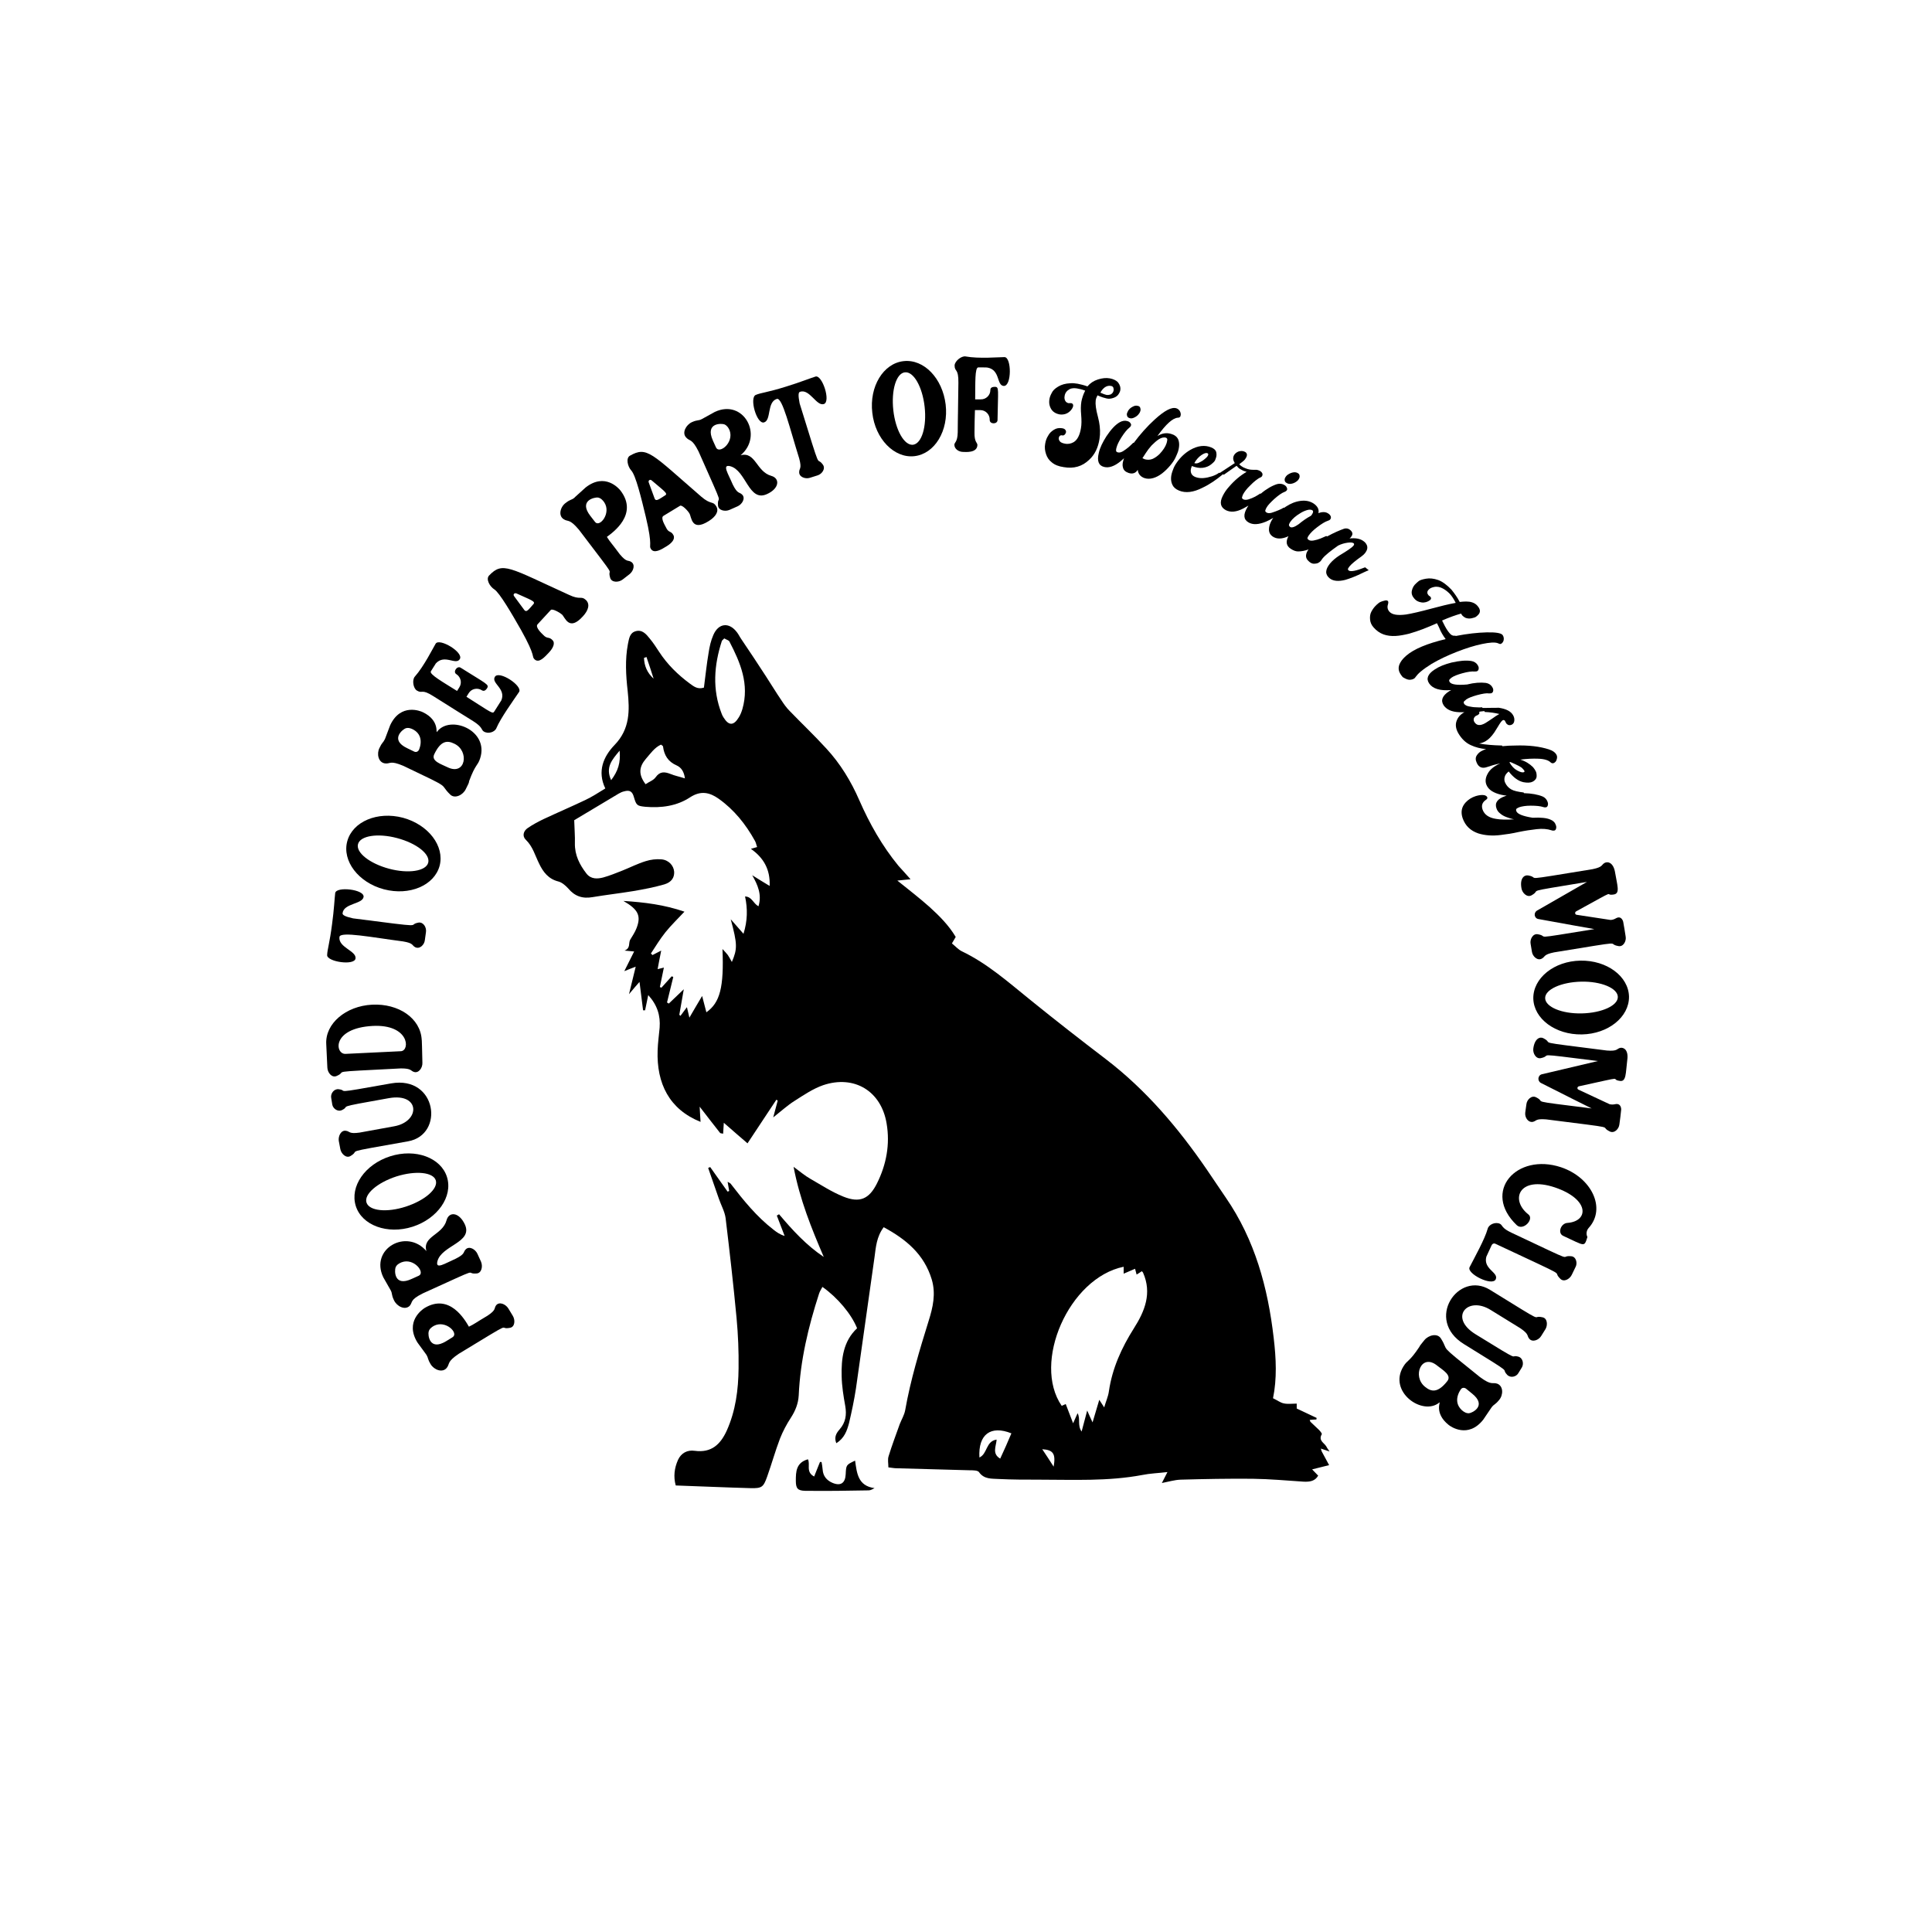
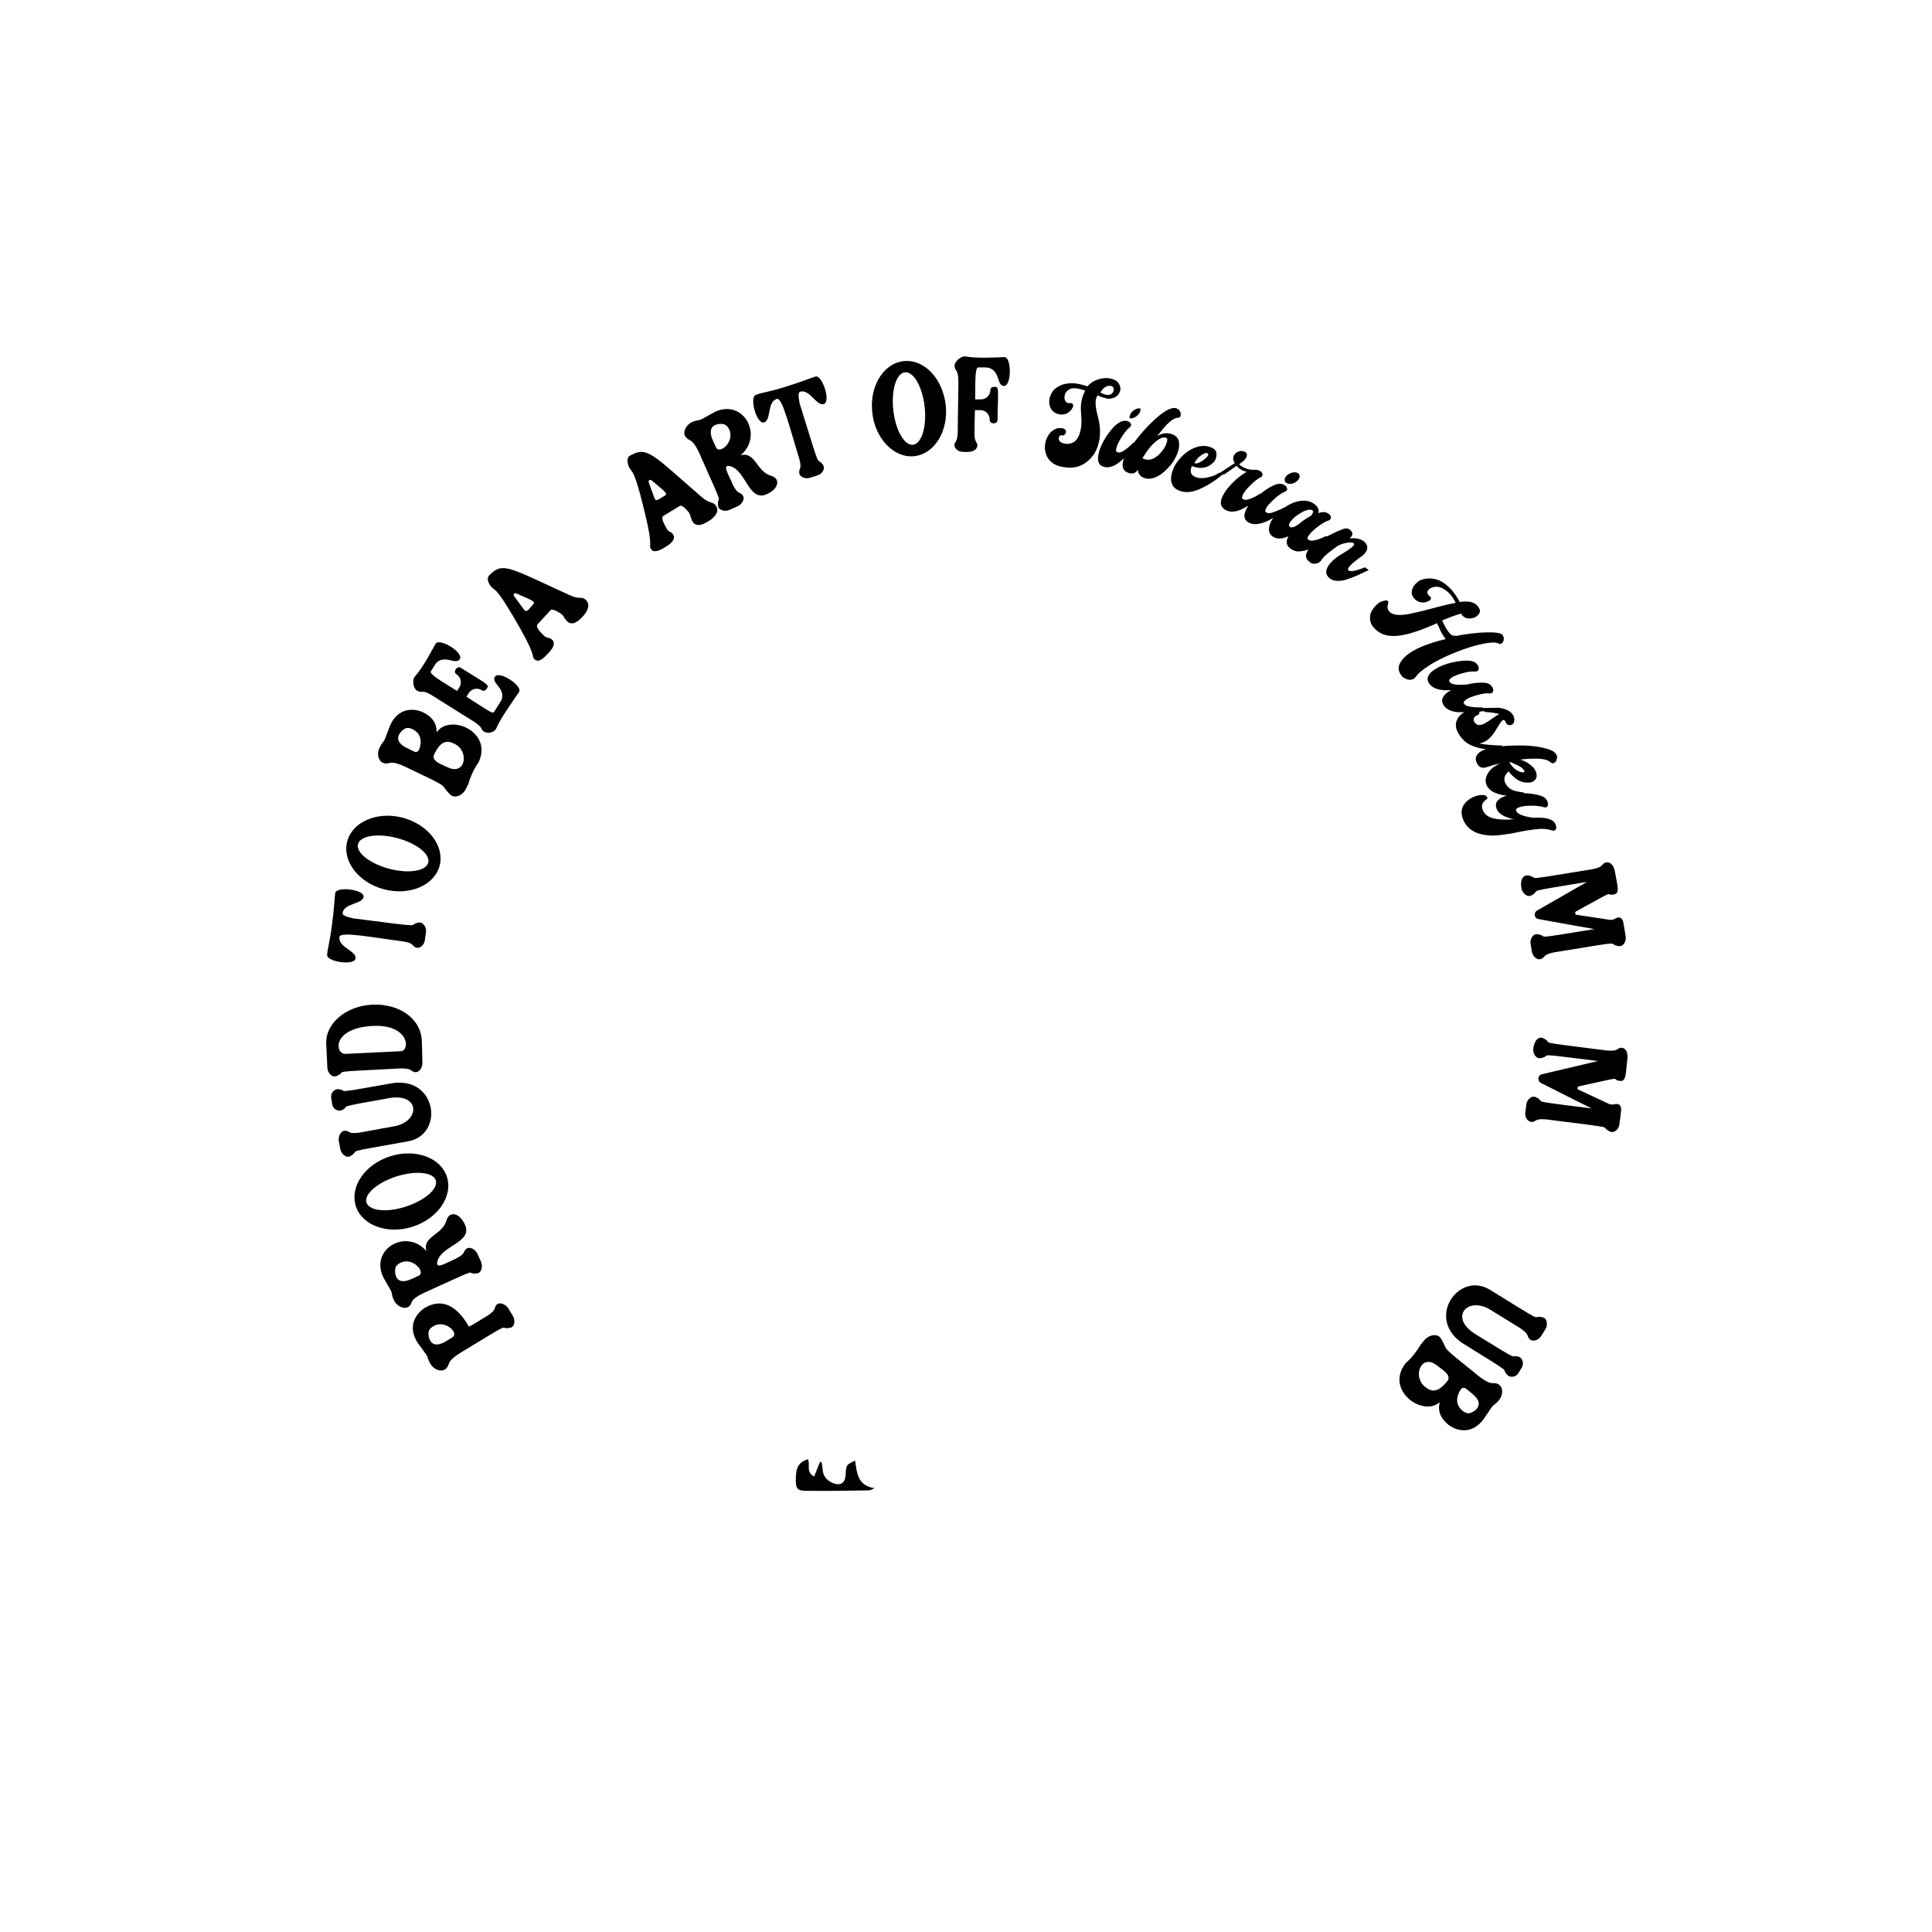
<svg xmlns="http://www.w3.org/2000/svg" xml:space="preserve" style="enable-background:new 0 0 864 864;" viewBox="0 0 864 864" y="0px" x="0px" version="1.1">
  <g id="Layer_3">
</g>
  <g id="Layer_2">
</g>
  <g id="Layer_4">
    <g>
      <path d="M227.3,585.1c-1.2-1.9-4-3.1-5.4-1.4c-1.1,1.4,0.2,2-3.9,4.7c-5.4,3.2-5.8,3.7-8.3,4.9c-1.7-2.9-8.6-15.2-19.9-8.3    c-0.9,0.6-8.9,6-3.1,15.4c4.3,5.9,3.9,5.3,4,5.5c1,1.7,0.4,1.7,1.9,4.2c1.5,2.5,5.3,4,7.2,1.6c1.5-1.9-0.1-2.6,5.4-6.3    c26.7-16.2,16.8-10.4,22.9-11.6c2.2-0.4,2.4-3.5,1.2-5.4L227.3,585.1z M202.4,598l-2.9,1.8c-7.6,4.6-8.2-3-7.8-4.3    c0.3-1.2,1.3-2,2.4-2.6C199.3,590.2,205.3,596.2,202.4,598z" />
      <path d="M189.1,578.4c28.4-12.9,17.9-8.4,24.1-8.9c2.2-0.2,2.8-3.2,1.9-5.3l-1.6-3.5c-0.9-2-3.6-3.6-5.2-2c-1.3,1.3-0.1,2-4.5,4.2    c-4.8,2.1-9.1,5-8.2,1.2c1.8-7.2,16-8.4,12.3-16.5c-2.6-5.6-7.1-5.9-8.2-1.9c-1.8,6.7-10.9,7.1-9,13.8    c-8.8-10.3-25.4-1.1-19.3,11.7l3.3,5.8c0.9,1.7,0.2,1.8,1.5,4.5c1.2,2.6,4.8,4.6,7,2.5C184.7,582.3,183.1,581.4,189.1,578.4z     M176.9,566.8c0.5-1.2,1.5-1.8,2.7-2.3c5.5-2.1,10.7,4.6,7.7,6l-3.1,1.4C176.1,575.7,176.4,568.1,176.9,566.8z" />
      <path d="M184.5,548.6c11.2-3.6,18.1-13.5,15.4-22.2s-14.1-12.9-25.4-9.3s-18.1,13.5-15.4,22.2S173.3,552.2,184.5,548.6z     M163.9,537.8c-1.2-3.7,4.8-8.9,13.4-11.7c8.6-2.7,16.5-1.9,17.6,1.8s-4.8,8.9-13.4,11.7S165.1,541.5,163.9,537.8z" />
      <path d="M182.5,510.4c16.4-2.9,12.9-29.5-7.6-25.9c-28,5-18.5,3.2-23.5,2.6c-2.2-0.2-3.6,2.1-3.3,3.8l0.5,3.1    c0.3,1.7,2.4,3.4,4.4,2.4c4.2-2.1-4.6-0.8,20.9-5.3c14.1-2.5,14.2,10.5,2.3,12.6l-15.4,2.8c-4.9,0.7-4.3-0.6-6.1-0.8    c-2.2-0.4-3.5,2.4-3.2,4.5l0.7,3.7c0.4,2.1,2.6,4.2,4.5,3.1C162,513.9,151,516,182.5,510.4z" />
      <path d="M150.5,481.2c5.7-2.4-6.1-1.6,28.8-3.4c4.9,0,4.2,1.1,5.9,1.6c2.1,0.6,3.8-1.9,3.7-4.1c-0.3-14.1-0.3-9.1-0.3-10.2    c-0.5-9.8-10.4-16.4-22.2-15.8c-11.8,0.6-21,8.5-20.5,17.6c0,0,0.5,10.6,0.5,10.6C146.5,479.7,148.4,482.1,150.5,481.2z     M166.7,458.8c16.2-0.8,16.8,10.8,12.7,11.3c-1.8,0.1-23,1.1-24.9,1.2C149.8,471.5,148.2,459.8,166.7,458.8z" />
      <path d="M159,428.6c0.4-3.4-7.8-4.9-7.2-9.6c0.4-2.6,14.5,0.2,28.4,2c4.9,0.8,3.9,1.8,5.5,2.6c2,1,4.1-1.1,4.3-3.2l0.5-3.6    c0.3-2.1-1.2-4.6-3.4-4.2c-5.6,1.1,5.6,2.6-29.2-1.9c-3.6-0.8-4.8-1.5-4.7-2.3c0.5-4.5,8.9-4,9.4-7.3c0.4-3.4-12.3-4.8-12.7-1.7    c-0.3,2.4-0.5,7.4-1.4,13.9c-1.1,8.6-2.1,11.2-2.2,13.8C146.1,430.1,158.6,432,159,428.6z" />
      <path d="M171.7,397.7c11.4,3,22.5-1.7,24.9-10.5c2.3-8.8-5-18.4-16.4-21.5c-11.4-3-22.5,1.7-24.9,10.5S160.3,394.7,171.7,397.7z     M160.1,377.5c1-3.8,8.9-5,17.5-2.7c8.7,2.3,14.9,7.2,13.9,11c-1,3.8-8.9,5-17.5,2.7S159.1,381.3,160.1,377.5z" />
      <path d="M172.2,341.4c2.4,0.3,2.1-1.5,8.2,1.1c22.9,10.9,15.4,7.4,20.9,12.8c2.1,2.1,5.8,0.2,7-2.4c1.2-2.4,1.4-2.7,1.5-3.6    c2.9-7.8,3.8-6.7,4.9-10.1c4.2-12.7-13.6-19.7-19.3-11.9c-0.6,0.9,1.4-5.1-6.3-8.8c-1-0.5-9.9-4.2-14.6,5.8    c-2.6,6.9-2.3,6.1-2.4,6.3c-0.9,1.8-1.2,1.3-2.4,3.9C168.4,337,169.1,341,172.2,341.4z M194.2,337.3c2.9-6.1,5.8-6.3,9-4.7    c6.8,3.2,5.1,14.5-3.1,10.5C197.3,341.7,192.7,340.4,194.2,337.3z M181.4,325.7c1.2-0.4,2.4,0,3.5,0.6c5.9,3.3,1.8,10.4,2.4,9.1    c-0.4,0.8-1.3,1.1-2.1,0.7l-3.1-1.5C174.1,330.8,180.2,326.1,181.4,325.7z" />
      <path d="M221.3,302.7c-1.7,2.9,5.1,5.2,2.9,10.5c-0.1,0.1-2,3.2-3.1,4.9c-0.8,1.3-1,0.8-12.5-6.5l1-1.6c1.2-2,3.9-2.6,5.9-1.3    c0.8,0.5,1.6,0.2,2.3-0.9c1.1-1.7-0.2-1.9-11.8-9.2c-1.6-1-3.6,1.9-1.9,2.9c2,1.3,2.6,3.9,1.3,5.9l-1,1.6    c-6.2-3.9-12.6-7.5-11.7-8.8c1.1-1.7,2.1-3.4,2.2-3.5c3.9-4.3,8.9,0.9,10.7-1.9c2-3-9.2-9.7-10.8-6.9c-1.1,1.8-5.2,10.1-9.3,14.7    c-1.3,1.5-0.7,5.2,0.9,6.2c2.6,1.6,1.9-1,7.5,2.6c7,4.4,14.6,9.2,17.7,11.1c4.3,2.7,3.6,3.9,4.7,4.6c2,1.3,5,0.3,5.7-1.5    c1.9-4.5,7.4-12.1,10.1-16.1C234,306.8,223.1,299.6,221.3,302.7z" />
      <path d="M239.1,294.9c2,1.8,4.5-1.1,6.4-3.1c1.8-1.9,2.9-4.2,1.6-5.5c-1.7-1.8-2.3-0.3-4.3-2.5c-0.4-0.4-3.6-3.3-2.4-4.6l5.9-6.4    c0.7-0.8,4.1,1.2,5,2c1.4,1.2,3.1,7.8,9.4,0.8c2.4-2.6,3.3-5.4,1.3-7.3c-2.2-2-2.4,0.2-7.6-2.3c-26.8-12.2-29.6-15-35.7-8.6    c-1.5,1.6,0.3,4.9,2.4,6.2c2.3,1.5,7.7,10.7,11.9,18.1C239.9,294,237.6,293.5,239.1,294.9z M238.6,270.1c-2.1,2.3-3.1,4.1-4.2,2.6    l-4.5-6.1c-0.6-0.8,0.2-1.6,1.1-1.2C237.1,268.2,239.6,268.9,238.6,270.1z" />
-       <path d="M252.1,232.2c2,1.3,2.5-0.4,6.8,4.7c18.9,24.9,12.2,15.6,14,21.6c0.7,2.1,3.8,2,5.5,0.7l3.1-2.4c1.8-1.4,2.7-4.3,0.8-5.5    c-1.5-1-1.9,0.4-5.1-3.4c-3.7-5-4.3-5.4-5.8-7.8c2.7-2,14.2-10.1,6.1-20.7c-0.7-0.9-6.9-8.2-15.6-1.4c-5.4,4.9-4.9,4.4-5,4.6    c-1.6,1.2-1.7,0.6-3.9,2.3C250.6,226.6,249.5,230.6,252.1,232.2z M267.4,222.5c1.2,0.2,2.1,1.1,2.8,2.1c3.3,4.9-2.1,11.5-4.1,8.8    l-2.1-2.7C258.6,223.7,266.1,222.3,267.4,222.5z" />
      <path d="M288.8,231.1c3.3,13.8,1.2,12.7,2.3,14.4c1.4,2.2,4.6,0.3,7-1.2c2.3-1.4,3.9-3.2,3.1-4.9c-1.1-2.2-2.2-0.9-3.4-3.6    c-0.2-0.5-2.6-4.2-1.1-5.1l7.4-4.5c0.9-0.6,3.6,2.3,4.2,3.4c1,1.5,0.8,8.4,8.7,3.4c3-1.9,4.7-4.3,3.3-6.6    c-1.5-2.5-2.3-0.5-6.7-4.3c-22.3-19.3-24.2-22.7-31.9-18.3c-1.9,1.1-1,4.8,0.6,6.6C284.3,212.5,286.8,222.8,288.8,231.1z     M291.5,214.9c5.1,4.4,7.4,5.8,6,6.6c-2.6,1.6-4.2,3.1-4.8,1.3l-2.6-7.1C289.8,214.8,290.8,214.2,291.5,214.9z" />
      <path d="M312.4,201.9c12.7,28.6,8.2,18,8.7,24.2c0.2,2.2,3.2,2.8,5.2,1.9l3.6-1.6c2-0.9,3.6-3.6,2-5.2c-1.3-1.3-2-0.1-4.2-4.5    c-2-4.8-5-9.2-1.1-8.2c7.1,1.9,8.2,16.1,16.3,12.5c5.7-2.5,6-7.1,2-8.2c-6.7-1.9-7-11-13.7-9.2c10.4-8.7,1.4-25.4-11.5-19.4    l-5.8,3.2c-1.7,0.9-1.8,0.2-4.5,1.4c-2.6,1.2-4.6,4.8-2.5,6.9C308.5,197.5,309.4,195.9,312.4,201.9z M324,189.8    c1.1,0.5,1.8,1.5,2.3,2.7c2,5.6-4.7,10.7-6.1,7.6l-1.4-3.1C315.2,188.9,322.8,189.3,324,189.8z" />
      <path d="M341.7,188.9c3.3-1,1.2-9.1,5.7-10.5c2.5-0.8,5.8,13.2,10,26.6c1.3,4.8,0,4.3,0,6.1c-0.1,2.2,2.7,3.2,4.7,2.6l3.5-1.1    c2-0.6,3.7-3,2.4-4.8c-3.4-4.6,0,6.2-10.4-27.4c-0.7-3.6-0.6-5,0.2-5.2c4.3-1.4,7.3,6.5,10.6,5.5c3.3-1-0.7-13.2-3.7-12.3    c-2.3,0.7-7,2.6-13.2,4.5c-8.3,2.6-11.1,2.7-13.5,3.7C335,177.8,338.4,189.9,341.7,188.9z" />
      <path d="M408.9,204c9.1-1,15.4-11.4,14-23.1s-9.7-20.4-18.8-19.4c-9.1,1-15.4,11.4-14,23.1C391.4,196.3,399.9,205,408.9,204z     M404.7,166.5c3.9-0.4,7.8,6.5,8.8,15.4c1,8.9-1.3,16.5-5.2,17c-3.9,0.4-7.8-6.5-8.8-15.4C398.5,174.5,400.8,166.9,404.7,166.5z" />
      <path d="M426.8,198.9c0,1.9,2,3.2,3.9,3.2c1,0,6.3,0.6,6.4-3.1c0-1.1-1.4-1.2-1.3-5.6c0-1.7,0.1-8.4,0.2-10l2.4,0    c2.4,0,4.3,2,4.2,4.4c0,2,3.4,2,3.5,0.1c0.2-13.8,0.8-14.9-1.2-14.9c-1.4,0-2,0.5-2,1.4c0,2.4-2,4.3-4.4,4.2l-2.4,0    c0.1-7.2-0.2-14.3,1.4-14.3c2,0,4,0,4.2,0.1c5.7,1.1,3.9,8,7.2,8.2c3.6,0.1,3.5-12.9,0.3-12.9c-2.5,0-11.4,0.8-17.4-0.3    c-1.9-0.3-4.8,2.1-4.9,4c0,3.1,1.8,1.1,1.7,7.8c-0.2,13.6-0.2,15-0.2,13.8c0,1.8-0.1,4.4-0.1,8.4    C428.2,197.8,426.8,197.8,426.8,198.9z" />
      <path d="M470.4,206.8c1.3,1.1,3.1,1.8,5.3,2.1c4.5,0.8,8.3-0.3,11.4-3.3c2.5-2.3,4-5.4,4.6-9.3c0.4-2.5,0.3-5.1-0.2-7.7l-0.5-2.2    c-0.9-3.3-1.2-5.7-1-7.3c0.1-0.8,0.4-1.5,0.8-2.3c1.8,0.8,3.2,1.2,4.1,1.4c0.9,0.2,1.8,0.1,2.5-0.1c1.2-0.3,2-0.8,2.6-1.5    c0.5-0.7,0.9-1.4,1-2.1c0.2-1.3-0.2-2.5-1.1-3.6c-0.8-0.8-2-1.4-3.6-1.7c-1.7-0.3-3.4-0.1-5.3,0.5s-3.4,1.6-4.7,3.1    c-1.6-0.6-3-0.9-4.4-1.2c-1.2-0.2-2.3-0.3-3.3-0.2c-2.2,0.1-3.9,0.6-5.4,1.5s-2.4,1.8-2.9,2.9c-0.6,1.1-0.9,2-1,2.8    c-0.3,1.8,0.1,3.4,1.1,4.8c0.8,1,1.9,1.6,3.3,1.9c1.9,0.3,3.6-0.2,4.9-1.5c0.7-0.7,1.1-1.4,1.3-2.1c0.1-0.8-0.1-1.2-0.8-1.4    c-0.2,0-0.4,0-0.6,0c-0.2,0-0.5,0-0.7,0c-0.4-0.1-0.8-0.3-1.1-0.6c-0.6-0.7-0.8-1.6-0.6-2.6c0.2-1.4,1-2.4,2.3-3.1    c0.8-0.4,1.9-0.5,3.2-0.3c1.2,0.2,2.4,0.5,3.7,1c-0.9,1.7-1.4,3.4-1.7,4.9c-0.3,1.8-0.3,3.7-0.1,5.9c0.2,2.4,0.2,4.4-0.1,6    c-0.5,3.1-1.6,5.2-3.2,6.2c-1.2,0.7-2.5,1-4,0.7c-1-0.2-1.8-0.5-2.2-1c-0.4-0.5-0.6-1-0.5-1.6c0.1-0.4,0.2-0.7,0.5-0.9    c0.2-0.2,0.6-0.3,1-0.2c0.4,0.1,0.8,0,1.1-0.3c0.3-0.3,0.5-0.6,0.6-1c0.1-0.4,0-0.8-0.3-1.2c-0.3-0.4-0.8-0.6-1.5-0.7    c-1.3-0.2-2.5,0-3.6,0.7c-1.1,0.7-2,1.5-2.6,2.7c-0.7,1.1-1.1,2.3-1.3,3.6c-0.3,1.6-0.1,3.1,0.4,4.6    C468.3,204.6,469.1,205.8,470.4,206.8z M494.1,173.2c0.9-0.6,1.8-0.8,2.8-0.6c0.5,0.1,0.9,0.4,1,0.8c0.1,0.4,0.2,0.9,0.1,1.2    c-0.1,0.8-0.6,1.4-1.3,1.8c-0.6,0.2-1.2,0.3-1.9,0.2c-0.5-0.1-1.4-0.4-2.7-1C492.6,174.6,493.3,173.8,494.1,173.2z" />
      <path d="M494.8,195.1c-1.7,2.7-2.9,5.1-3.4,7.4c-0.9,3.6-0.1,5.7,2.3,6.3c2.2,0.6,4.7-0.3,7.4-2.5c0.5-0.4,1-0.9,1.6-1.4    c-0.1,0.3-0.3,0.6-0.3,0.9c-0.4,1.2-0.5,2.3-0.2,3.3c0.3,1.2,1.1,1.9,2.5,2.4c1.8,0.6,3.2,0.1,4.1-1.4c0.2,1.9,1.3,3.1,3,3.7    c1.2,0.4,2.5,0.4,3.9,0c1.4-0.4,2.7-1.1,4-2.1c1.3-1,2.5-2.2,3.6-3.5c1.1-1.3,1.9-2.5,2.4-3.6c0.5-1.1,0.9-2,1.1-2.6    c0.7-2.3,0.7-4.2,0-5.7c-0.5-1-1.5-1.8-2.9-2.2c-2.1-0.7-4.2-0.4-6.3,0.9c3.9-5.4,6.9-8.1,9.2-8.2c0.6,0,1-0.3,1.1-0.7    c0.3-0.8,0.1-1.6-0.3-2.3c-0.4-0.6-0.9-1-1.5-1.2c-2.1-0.7-5.3,1-9.7,5c-3.4,3.1-6.6,6.7-9.4,10.5l-0.2-0.1    c-0.5,0.5-1.2,1.2-2,1.9c-0.8,0.7-1.7,1.3-2.6,1.9c-0.9,0.5-1.6,0.7-2.3,0.5c-0.6-0.1-0.8-0.5-0.8-0.9s0.1-0.9,0.2-1.2    c0.3-1.2,1-2.7,2.2-4.6c1.4-2.2,2.6-3.6,3.5-4.3c0.5-0.4,0.7-0.7,0.8-1.1c0.1-0.2,0-0.5-0.1-0.7c-0.3-0.6-0.8-1-1.6-1.2    c-1.1-0.3-2.2-0.1-3.3,0.5C498.8,189.9,496.8,192.1,494.8,195.1z M512.4,202.6c0.7-1.1,1.6-2.3,2.6-3.4c1.1-1.1,2.2-2.1,3.3-2.8    s2.2-0.9,3-0.7c0.6,0.2,0.8,0.6,0.7,1.1c-0.1,0.6-0.2,1.1-0.3,1.4c-0.5,1.6-1.6,3.2-3.1,4.8c-0.9,0.9-2,1.7-3.1,2.2    c-1.2,0.5-2.3,0.5-3.5,0.2c-0.3-0.1-0.7-0.3-1.1-0.5L512.4,202.6z" />
-       <path d="M505.2,187c0.7,0.2,1.4,0.1,2.3-0.4c0.8-0.4,1.5-1,2-1.8c0.3-0.4,0.4-0.8,0.5-1.1c0.1-0.4,0.1-0.7,0-1    c-0.1-0.7-0.5-1.1-1.2-1.2c-0.7-0.2-1.4-0.1-2.3,0.4c-0.8,0.4-1.5,1-2,1.8c-0.2,0.4-0.4,0.8-0.5,1.1c-0.1,0.4-0.1,0.7,0,1    C504.1,186.4,504.5,186.8,505.2,187z" />
+       <path d="M505.2,187c0.7,0.2,1.4,0.1,2.3-0.4c0.8-0.4,1.5-1,2-1.8c0.3-0.4,0.4-0.8,0.5-1.1c0.1-0.4,0.1-0.7,0-1    c-0.7-0.2-1.4-0.1-2.3,0.4c-0.8,0.4-1.5,1-2,1.8c-0.2,0.4-0.4,0.8-0.5,1.1c-0.1,0.4-0.1,0.7,0,1    C504.1,186.4,504.5,186.8,505.2,187z" />
      <path d="M575.4,216c0.6,0.4,1.4,0.5,2.3,0.3c0.9-0.2,1.7-0.6,2.4-1.2c0.4-0.3,0.6-0.6,0.8-1c0.2-0.3,0.3-0.7,0.3-1    c0-0.7-0.2-1.2-0.8-1.5c-0.6-0.4-1.4-0.5-2.3-0.3s-1.7,0.6-2.5,1.2c-0.3,0.3-0.6,0.6-0.8,1c-0.2,0.3-0.3,0.6-0.3,1    C574.5,215.2,574.8,215.7,575.4,216z" />
      <path d="M603.1,255.1c-0.3-0.3-0.4-0.6-0.2-0.9s0.4-0.7,0.6-0.9c0.8-1,2.7-2.6,5.4-4.5c0.7-0.5,1.2-1,1.6-1.5    c0.9-1.2,1.2-2.3,0.8-3.4c-0.3-0.7-0.7-1.3-1.4-1.8c-1.5-1.2-3.6-1.6-6.4-1.3c0.3-0.2,0.5-0.4,0.7-0.7c0.9-1.1,0.8-2.1-0.4-3.1    c-0.8-0.7-1.7-0.8-2.6-0.6c-2,0.7-4.6,1.8-7.7,3.5l-0.4-0.2c-0.7,0.3-1.5,0.7-2.5,1.1c-1,0.4-2,0.7-3.1,0.9    c-1,0.2-1.8,0.1-2.3-0.3c-0.5-0.3-0.6-0.7-0.4-1.1c0.2-0.4,0.4-0.8,0.6-1c0.7-1,1.9-2.2,3.6-3.5c2.1-1.6,3.6-2.5,4.8-2.9    c0.6-0.2,1-0.4,1.2-0.8c0.1-0.2,0.2-0.4,0.2-0.7c0-0.6-0.4-1.2-1.1-1.7c-1-0.7-2-0.8-3.2-0.6c-0.4,0.1-0.9,0.2-1.3,0.4    c0.4-1.7-0.4-3.1-2.1-4.3c-1.7-1.1-3.6-1.5-5.9-1.2s-4.5,1.2-6.6,2.6c-0.2,0.2-0.5,0.3-0.7,0.5l-0.2-0.1c-0.6,0.4-1.4,0.8-2.4,1.2    s-2,0.8-3,1.1c-1,0.3-1.8,0.2-2.3-0.1c-0.5-0.3-0.7-0.7-0.5-1.1c0.2-0.5,0.3-0.8,0.5-1.1c0.6-1.1,1.8-2.3,3.4-3.8    c1.9-1.7,3.5-2.8,4.6-3.2c0.6-0.2,0.9-0.5,1.1-0.8c0.1-0.2,0.2-0.4,0.1-0.7c-0.1-0.6-0.5-1.2-1.2-1.6c-1-0.6-2.1-0.7-3.3-0.4    c-2.2,0.7-4.7,2.1-7.3,4.3l-0.2-0.1c-0.6,0.4-1.4,0.9-2.3,1.4c-1,0.5-1.9,0.9-2.9,1.2c-1,0.3-1.8,0.3-2.4,0    c-0.5-0.3-0.7-0.6-0.5-1.1c0.1-0.5,0.3-0.8,0.4-1.1c0.6-1.1,1.6-2.5,3.2-4c0.8-0.8,1.6-1.6,2.4-2.2c0.8-0.6,1.5-1.1,2-1.3    c0.5-0.2,0.9-0.5,1-0.9c0.1-0.2,0.1-0.4,0.1-0.7c-0.1-0.6-0.6-1.1-1.3-1.5c-0.4-0.2-0.9-0.3-1.3-0.4c-0.4,0-0.8,0-1.2,0    c-0.6,0-1.1,0-1.8-0.1c-0.7-0.1-1.3-0.3-1.8-0.5L556,209c-0.7-0.4-1.3-0.8-1.8-1.4c1.4-1,2.2-1.7,2.6-2.2c0.3-0.5,0.5-0.8,0.6-1    c0.2-0.5,0.3-0.9,0.2-1.3c-0.1-0.5-0.5-0.9-1-1.1c-0.8-0.4-1.7-0.4-2.7-0.1c-1,0.4-1.7,1-2.1,1.8c-0.5,1-0.4,2.1,0.4,3.4l-6.7,4.4    l0.2,0.1l-0.5-0.2c-0.9,0.7-2,1.2-3.2,1.6c-1.3,0.4-2.5,0.7-3.9,0.8s-2.5-0.1-3.6-0.5c-0.9-0.4-1.5-0.9-1.8-1.7s-0.3-1.7,0.2-2.9    l0.1-0.3c1.8,0.7,3.4,1,4.9,0.8c1.5-0.2,2.7-0.7,3.7-1.5c1-0.8,1.6-1.4,1.8-1.9l0.3-0.8c0.4-1,0.4-1.9,0.2-2.8s-1-1.6-2.2-2.1    c-2.9-1.2-6.1-0.8-9.4,1.1c-2.4,1.4-4.4,3.3-6,5.6c-0.7,1-1.3,2-1.7,3.2c-1.1,2.7-1.2,4.9-0.3,6.8c0.5,1.1,1.5,2,3,2.6    c2.9,1.2,6.4,0.8,10.5-1.3c3.2-1.5,6.2-3.6,9.1-6l0.4,0.2l5.7-4c0.6,0.7,1.1,1.2,1.5,1.4c0.5,0.3,0.8,0.4,0.9,0.5    c0.7,0.4,1.4,0.6,2.1,0.8c-2.9,1.7-5.5,3.9-7.9,6.7c-1.2,1.3-2.1,2.7-2.8,4.1c-1.5,3-1,5.1,1.5,6.4c2.1,1,4.6,0.8,7.7-0.8    c0.7-0.4,1.5-0.8,2.3-1.3c-0.2,0.3-0.3,0.5-0.5,0.8c-1.9,3.2-1.7,5.4,0.5,6.7c2,1.2,4.6,1,7.8-0.3c1-0.4,2.1-1,3.3-1.7    c-1.4,2-2,3.9-1.9,5.6c0.1,1.1,0.6,2,1.6,2.7c1.9,1.3,4.3,1.2,7.1-0.1c-1.3,2.4-1,4.3,1,5.6c1.2,0.8,2.3,1.2,3.3,1.2    c1.5,0,3.1-0.3,4.7-0.9c-0.6,0.8-1,1.6-1.1,2.4c-0.2,1.2,0.3,2.2,1.4,3.1c0.7,0.6,1.4,0.9,2.1,0.9c0.7,0,1.3-0.1,1.8-0.3    c0.5-0.3,1-0.6,1.3-1l0.7-1c1.2-1.5,3.6-3.4,7-5.8c1.4-0.7,2.8-1.1,4.2-1.3c1.4-0.2,2.2-0.1,2.7,0.2c0.4,0.3,0.3,0.7,0,1.1    c-0.7,0.9-2.8,2.3-6.3,4.4c-1.7,1.1-3.1,2.3-4.2,3.6c-2.2,2.7-2.3,4.9-0.2,6.6c1.6,1.3,4,1.5,7.1,0.7c2-0.6,4.7-1.6,8.1-3.3    c0.8-0.4,1.6-0.7,2.3-1l-1.6-1.3C606.5,255.3,604,255.8,603.1,255.1z M537.3,203.5c1.2-0.8,2.1-1.1,2.7-0.8    c0.3,0.1,0.4,0.4,0.3,0.8c-0.2,0.6-0.8,1.2-1.8,2c-0.7,0.6-1.5,1-2.3,1.4s-1.5,0.4-2.1,0.2C535,205.5,536.1,204.3,537.3,203.5z     M577,235.7c-0.5-0.4-0.7-0.8-0.5-1.3c0.2-0.5,0.4-0.8,0.6-1.1c0.9-1.3,2.4-2.6,4.4-3.8c1.1-0.7,2.1-1.1,3.1-1.4    c1-0.3,1.8-0.2,2.3,0.1c0.5,0.4,0.4,1-0.2,1.9c-0.1,0.2-0.3,0.4-0.5,0.6c-1.9,1-3.7,2.3-5.4,3.7C579,235.7,577.7,236.1,577,235.7z" />
      <path d="M630.2,304c1,0,1.8-0.2,2.4-0.7c0.2-0.1,0.3-0.3,0.4-0.5c0.6-0.8,1.4-1.7,2.4-2.5c1.3-1.1,2.9-2.2,4.8-3.4    c3.4-2,7.2-3.8,11.3-5.4s7.9-2.8,11.3-3.5c3.4-0.7,5.8-0.9,7.2-0.3c0.4,0.2,0.7,0.3,0.9,0.3c0.2,0,0.5-0.1,0.7-0.3    c0.6-0.5,0.9-1.2,0.9-2c0-0.7-0.2-1.3-0.6-1.8c-0.7-0.8-3.1-1.2-7.1-1.1c-4,0.1-8.6,0.6-13.7,1.6c-0.2-0.1-0.3-0.1-0.5-0.1    c-0.9,0.1-1.7-0.3-2.4-1.2c-0.8-0.9-1.8-2.5-2.8-4.6l-0.5-1c3.2-1.4,6-2.4,8.5-3.1c0.2,0.3,0.3,0.6,0.6,0.9c0.4,0.4,0.8,0.7,1.4,1    c0.8,0.3,1.7,0.4,2.7,0.2c0.9-0.2,1.6-0.4,2-0.7c0.4-0.3,0.6-0.5,0.6-0.5c1.5-1.3,1.5-2.7,0-4.4c-0.6-0.7-1.4-1.2-2.3-1.5    c-0.9-0.3-1.8-0.4-2.8-0.4c-1,0-1.9,0.1-2.8,0.2c-1.1-2.1-2.4-3.9-3.7-5.5c-2-2.1-4-3.6-5.9-4.3c-2-0.7-3.8-0.9-5.5-0.6    c-1.7,0.3-2.9,0.7-3.4,1.2s-0.9,0.7-0.9,0.8c-1.1,0.9-1.7,2-2,3.3s0.1,2.5,1.1,3.6c0.8,1,1.9,1.5,3.2,1.7c1.4,0.2,2.7-0.2,3.8-1    c0.6-0.5,0.6-1,0.2-1.5c-0.1-0.1-0.3-0.3-0.5-0.4c-0.2-0.1-0.4-0.3-0.5-0.5c-0.5-0.6-0.5-1.2-0.2-1.8c0.2-0.3,0.4-0.5,0.6-0.7    c0.5-0.5,1.3-0.8,2.2-1c1.4-0.3,2.7,0,4,0.7c1.3,0.7,2.3,1.6,3.1,2.4c0.9,1,1.8,2.4,2.6,4c-3.3,0.6-6.9,1.5-10.6,2.5    c-5.2,1.4-9.1,2.3-11.6,2.7c-3.8,0.5-6.2,0.1-7.4-1.2c-0.9-1-1.1-2.1-0.7-3.3c0.2-0.7,0.2-1.2,0-1.5c-0.3-0.3-0.8-0.4-1.5-0.2    c-1.3,0.3-2.3,0.7-2.8,1.2c-0.5,0.5-0.9,0.7-0.9,0.8c-0.9,0.8-1.6,1.8-2.2,2.9s-0.7,2.3-0.6,3.5c0.1,1.3,0.6,2.5,1.6,3.6    c1.3,1.5,2.8,2.5,4.4,3.1c1.7,0.6,3.5,0.8,5.4,0.7c1.9-0.1,3.9-0.5,6-1c2.1-0.6,4.2-1.3,6.3-2.1s4.2-1.7,6.2-2.6    c0.3,0.6,0.7,1.3,1,2c0.7,1.8,1.7,3.5,2.9,5.1c-8.3,2-14.1,4.4-17.6,7.4c-1.1,1-2,1.9-2.6,3c-0.6,1-0.9,2-0.8,3.1s0.7,2.2,1.8,3.5    C628.3,303.4,629.2,303.9,630.2,304z" />
      <path d="M663.5,316.6c-0.2,0-0.3,0-0.5,0l-0.2-0.3c-0.7,0.1-1.6,0.1-2.7,0c-1.1,0-2.1-0.2-3.2-0.4c-1-0.2-1.7-0.6-2.1-1.1    c-0.3-0.5-0.3-0.9,0-1.2c0.4-0.3,0.7-0.6,0.9-0.8c1-0.7,2.6-1.3,4.7-1.9c2.6-0.7,4.4-1,5.5-0.8c0.6,0,1.1,0,1.4-0.3    c0.2-0.1,0.3-0.3,0.4-0.6c0.2-0.6,0.1-1.3-0.4-2c-0.6-1-1.6-1.6-2.8-1.8c-2.4-0.3-5.2-0.1-8.4,0.7c-4.5,0.4-7.1,0-7.8-1.1    c-0.3-0.5-0.3-0.9,0-1.2c0.3-0.3,0.6-0.6,0.9-0.8c1-0.7,2.6-1.3,4.7-1.9c2.5-0.7,4.3-0.9,5.5-0.8c0.6,0,1.1,0,1.4-0.3    c0.2-0.1,0.3-0.3,0.4-0.6c0.2-0.6,0.1-1.3-0.4-2c-0.6-1-1.6-1.6-2.8-1.8c-2.4-0.4-5.4-0.1-8.9,0.7c-3.1,0.8-5.6,1.8-7.5,3.1    c-3.1,2-3.9,4.1-2.5,6.2c1.6,2.4,4.9,3.4,9.9,3l-0.9,0.5c-3.1,2-3.9,4.1-2.5,6.3c1.3,1.9,3.6,3,7.1,3.1c0.7,0,1.4,0,2.2,0    c0,0,0,0,0,0c-1.7,0.9-2.9,2.2-3.5,3.9c-0.6,1.6-0.4,3.4,0.7,5.4c1.5,2.6,3.4,4.4,5.6,5.4c2.1,1,4.5,1.6,6.9,1.8    c-0.3,0.1-0.6,0.2-0.9,0.3l-0.6,0.3c-1.2,0.5-2,1.2-2.6,2.1c-0.7,1-0.7,2.1-0.1,3.4c0.9,2.1,2.5,2.7,4.7,1.9    c1.4-0.5,3.4-1.1,5.8-1.6c-2.7,1.2-4.6,2.7-5.6,4.6c-1,1.8-1.2,3.5-0.5,5.1c0.9,2.1,3.1,3.5,6.5,4.3c0.8,0.2,1.6,0.3,2.5,0.4    c-0.2,0.1-0.4,0.1-0.6,0.2c-3.5,1.2-4.8,3-4,5.4c0.3,1,0.9,1.8,1.7,2.4c0.8,0.7,1.7,1.2,2.8,1.6c1.1,0.4,2.2,0.8,3.4,1    c-3.3,0.2-6,0.2-8.1-0.2c-3.2-0.5-5.2-1.9-6-4.2c-0.6-1.8-0.1-3.2,1.5-4.3c0.6-0.4,0.8-0.8,0.6-1.2c-0.2-0.4-0.6-0.7-1.3-0.9    c-1.2-0.2-2.4,0-3.8,0.4c-1.9,0.6-3.4,1.6-4.6,2.9c-1.8,2-2.2,4.3-1.3,7c1.2,3.4,3.5,5.6,7,6.8c2.9,0.9,6.3,1.2,10.1,0.7    c2.6-0.3,5.2-0.7,7.8-1.3c2.9-0.6,5.6-1,8.2-1.3c2.6-0.3,4.8-0.1,6.6,0.5c0.6,0.2,1,0.2,1.4,0.1c0.2-0.1,0.4-0.2,0.5-0.4    c0.3-0.5,0.4-1.2,0.1-2c-0.4-1.2-1.2-2-2.5-2.5c-1.6-0.7-4.2-1-7.9-0.8c-4.4-0.7-6.9-1.7-7.3-3c-0.2-0.6-0.1-0.9,0.3-1.2    c0.4-0.2,0.8-0.4,1-0.5c1.2-0.4,2.9-0.7,5.1-0.7c2.6,0,4.4,0.2,5.6,0.6c0.6,0.2,1,0.2,1.4,0.1c0.2-0.1,0.4-0.2,0.5-0.4    c0.3-0.5,0.4-1.2,0.1-2c-0.4-1.1-1.1-1.9-2.2-2.4c-2.2-0.9-5-1.4-8.4-1.5l-0.1-0.3c-2.5-0.3-4.4-0.7-5.6-1.4    c-1.2-0.7-2.1-1.7-2.7-3c-0.4-0.8-0.4-1.7-0.2-2.5c0.2-0.9,0.8-1.7,1.8-2.5c2.1,2.7,4.3,4.3,6.6,4.8c1.7,0.3,3,0.3,4-0.2    c0.2-0.1,0.3-0.1,0.4-0.2c1-0.6,1.5-1.4,1.5-2.3c0-0.9-0.1-1.6-0.4-2.2c-0.3-0.6-0.7-1.2-1.2-1.8c-1.5-1.5-3.4-2.7-5.7-3.4    c3-0.4,5.7-0.5,8.1-0.4c2.7,0.1,4.5,0.7,5.4,1.6c0.4,0.4,0.9,0.5,1.3,0.4c0.8-0.3,1.3-0.9,1.5-1.8c0.2-0.7,0.2-1.3-0.1-1.9    c-0.5-1-1.6-1.9-3.5-2.5c-1.9-0.6-4.1-1.1-6.7-1.4c-2.6-0.3-5.3-0.4-8.2-0.3c-2,0-4,0.1-5.8,0.3l-0.2-0.3    c-4.2-0.1-7.6-0.4-10.2-0.9c1-0.2,1.9-0.5,2.8-1c1.4-0.8,2.7-2.1,4-4c0.5-0.8,1-1.6,1.5-2.4c1-1.7,1.7-2.7,2.2-3    c0.2-0.1,0.4-0.1,0.5-0.1c0.3,0.1,0.5,0.2,0.6,0.5l0.4,0.8c0.2,0.4,0.6,0.7,1,0.9c0.6,0.2,1.1,0.1,1.7-0.2c0.5-0.3,0.9-0.8,1-1.6    s0-1.6-0.5-2.5c-1-1.8-3.1-2.9-6.5-3.4C668.7,316.6,666.3,316.5,663.5,316.6z M675.5,340.8c3,1.3,4.8,2.2,5.3,2.8    c0.5,0.5,0.8,0.9,0.9,1.1c0.1,0.3,0.1,0.5-0.2,0.6c-0.6,0.3-1.7,0-3.1-0.8c-1.3-0.7-2.4-1.9-3.4-3.6L675.5,340.8z M667.7,321.1    c-1.4,1-2.6,1.7-3.5,2.3c-2.3,1.3-3.9,1.1-4.9-0.6c-0.3-0.5-0.3-1-0.2-1.5c0.2-0.5,0.5-0.9,1-1.2l0.7-0.3c0.7-0.4,1-0.9,0.7-1.4    c0,0,0,0,0-0.1c0.2,0,0.3,0,0.5-0.1l1.8-0.2l0.2,0.4c2.4,0.1,4.5,0.4,6.5,0.9C669.4,319.9,668.5,320.5,667.7,321.1z" />
      <path d="M683.4,391.5c-1.7-0.3-3.8,1.2-3,5.7c0.3,2.1,2.5,4.3,4.5,3.2c5.2-2.9-5.5-1,24.8-6l-22.3,12.8c-1.7,1-1.3,3.5,0.6,3.8    c9.1,1.7,24.5,4.4,25,4.5c-30.2,4.9-19.5,3.3-25.3,2.3c-2.2-0.4-3.6,2.3-3.2,4.3l0.6,3.6c0.3,2,2.5,4.1,4.4,3    c1.6-0.8,0.6-1.8,5.5-2.8c34.4-5.6,22.7-3.9,28.8-2.8c2.2,0.4,3.6-2.3,3.2-4.3c-0.2-1.4-0.8-5.1-1.1-6.6c0,0-0.7-3-3.3-1.5    c-0.7,0.4-1.5,0.7-2.4,0.7l-15.1-2.3c-0.8-0.1-0.9-1.1-0.3-1.5c20.4-11.2,11.7-6.7,17-7.6c2.8-0.5,1.4-4.2,0.5-9.7    c-0.7-4.5-3.2-5.2-4.7-4.4c-1.6,0.9-0.6,1.8-5.4,2.8C677.8,394.3,689.5,392.6,683.4,391.5z" />
-       <path d="M706.8,429.6c-11.8,0.2-21.2,7.8-21.1,16.9c0.2,9.1,9.9,16.3,21.7,16.1c11.8-0.2,21.2-7.8,21.1-16.9    C728.3,436.6,718.6,429.4,706.8,429.6z M707.4,453.2c-9,0.2-16.3-2.9-16.4-6.8s7.2-7.2,16.1-7.4s16.3,2.9,16.4,6.8    S716.3,453,707.4,453.2z" />
      <path d="M724.6,468.6c-1.7,0.4-1.1,1.6-6,1.2c-34.6-4.4-22.9-2.7-28.4-5.5c-1.5-0.8-3.9,0.1-4.5,4.6c-0.3,2.1,1.2,4.8,3.4,4.3    c5.8-1.3-5-2.5,25.5,1.3l-25,5.9c-1.9,0.4-2.2,3-0.5,3.9c8.2,4.2,22.3,11.2,22.7,11.4c-30.4-3.8-19.6-2.4-24.9-5    c-2-1-4.1,1.1-4.3,3.2l-0.5,3.6c-0.3,2.1,1.2,4.6,3.4,4.2c1.7-0.4,1.1-1.5,6-1.1c34.6,4.4,22.9,2.7,28.4,5.4c2,1,4.1-1.1,4.3-3.2    c0.2-1.4,0.7-5.2,0.8-6.6c0,0,0.1-3-2.7-2.4c-0.8,0.2-1.7,0.2-2.5,0l-13.9-6.5c-0.7-0.3-0.6-1.3,0.2-1.5c22.8-5,13.1-3.1,18.4-2.4    c2.8,0.4,2.5-3.6,3.2-9.2C728.4,469.6,726.2,468.3,724.6,468.6z" />
-       <path d="M698.1,522c-19.9-6.6-35.5,10.9-19.8,25.9c2.9,2.7,7.9-2.7,5.2-4.8c-8.4-6.6-4.1-17.4,11.8-12.1    c15.7,5.3,15.3,15.2,5.6,15.9c-2.9,0.2-4.5,4.6-1.8,5.8c9.8,4.5,9.3,5.2,10.8,0.5c-0.7-1.4-0.4-3,0.6-4.1    C718.4,540.4,711.8,526.6,698.1,522z" />
-       <path d="M702.7,561.8c-6.3-0.6,4.7,4.3-26.7-10.5c-4.6-2.1-4-3.4-5.2-4c-2.1-1-5,0.3-5.5,2.2c-1.3,4.7-5.9,12.9-8.1,17.2    c-1.4,2.9,10.2,8.7,11.7,5.4c1.4-3.1-5.7-4.5-4.2-10.1c0-0.1,1.6-3.4,2.4-5.2c0.3-0.6,1-0.9,1.6-0.6    c36.1,16.9,24.5,11.2,29.1,15.7c1.6,1.6,4.2,0.1,5.1-1.8l1.6-3.3C705.6,565,704.9,562,702.7,561.8z" />
      <path d="M689.8,589.1c-5.9-1.3,3.7,4.5-23.5-12.3c-14.1-8.7-29.3,13.4-11.6,24.3c24.2,14.9,15.9,10,19.3,13.7    c1.5,1.6,4.1,0.9,5-0.7l1.6-2.6c0.9-1.5,0.5-4.2-1.6-4.8c-4.5-1.2,2.9,3.6-19.1-10c-12.2-7.5-3.6-17.3,6.7-10.9l13.3,8.2    c4.1,2.8,2.8,3.3,4,4.7c1.4,1.7,4.2,0.6,5.3-1.2l2-3.2C692.2,592.5,692,589.5,689.8,589.1z" />
      <path d="M669.6,618.8c-2.3-0.8-2.4,1-7.8-3c-19.8-15.9-13.3-10.7-17.4-17.2c-1.6-2.6-5.6-1.5-7.4,0.7c-1.7,2.1-1.9,2.3-2.3,3.1    c-4.6,6.9-5.2,5.6-7.1,8.7c-7,11.4,8.7,22.3,16.1,16.1c0.8-0.7-2.6,4.6,4.1,10c0.8,0.7,8.7,6.3,15.5-2.3c4.1-6.1,3.7-5.4,3.8-5.6    c1.2-1.5,1.5-1,3.3-3.2C672.3,623.9,672.4,619.9,669.6,618.8z M647.2,617.7c-4.2,5.3-7.1,4.8-9.9,2.5c-5.9-4.7-1.6-15.2,5.4-9.5    C645.2,612.7,649.4,615,647.2,617.7z M657,632c-1.2,0.1-2.3-0.5-3.3-1.4c-4.9-4.6,0.6-10.5-0.3-9.4c0.5-0.7,1.5-0.7,2.2-0.2    l2.7,2.2C665.2,628.7,658.3,631.9,657,632z" />
-       <path d="M593.1,646.8c-1-1.6-3.6-2.6-2-5.4c0.2-0.3-0.7-1.4-1.3-2c-1.2-1.2-2.5-2.3-3.7-3.5c-0.2-0.2-0.2-0.5-0.4-0.9    c1.1-0.1,2-0.2,3-0.2c0-0.2,0.1-0.5,0.1-0.7c-2.9-1.4-5.8-2.7-8.9-4.2c0-0.5,0-1.3,0-2.2c-2.1,0-4,0.3-5.8-0.1    c-1.5-0.3-2.9-1.4-4.8-2.3c1.8-8.7,1.4-17.8,0.3-27c-2.6-22.5-8.4-43.8-21.4-62.7c-2.9-4.2-5.7-8.5-8.6-12.7    c-12.7-18.5-27.1-35.5-45-49.2c-11.4-8.7-22.7-17.5-33.8-26.5c-9.8-7.9-19.2-16.3-30.7-21.8c-1.6-0.8-2.9-2.3-4.4-3.5    c0.7-1.1,1.1-1.9,1.7-2.9c-3.1-5.2-7.3-9.4-11.7-13.4c-4.5-4-9.3-7.7-14.4-11.8c2.1-0.2,3.8-0.4,5.9-0.6c-2-2.3-3.7-4.1-5.4-6    c-7.3-8.9-12.9-18.8-17.5-29.3c-3.7-8.5-8.5-16.4-14.8-23.2c-5.3-5.8-11-11.2-16.4-16.8c-1.4-1.4-2.6-3.1-3.7-4.8    c-2.4-3.5-4.6-7.2-6.9-10.7c-3.6-5.6-7.3-11.1-11-16.6c-0.7-1-1.2-2.1-1.9-3c-3.5-4.7-8.3-4.2-10.6,1.2c-1.1,2.5-1.7,5.2-2.1,7.9    c-0.9,5.2-1.4,10.4-2.1,15.6c-2.8,0.9-4.5-0.5-6.3-1.8c-5.4-4-10.1-8.6-13.8-14.3c-1.3-2-2.6-4-4.1-5.8c-1.6-2-3.4-4.2-6.4-3.3    c-2.7,0.8-2.9,3.5-3.4,5.8c-1.3,6.9-0.9,13.9-0.1,20.9c0.9,8.7,1.1,17-5.9,24.2c-4.9,5.1-7.8,11.7-4.1,19.4c-3.1,1.9-6,3.8-9,5.2    c-6.1,2.9-12.4,5.6-18.6,8.5c-2.5,1.2-4.9,2.5-7.1,4c-1.9,1.3-2.6,3.6-0.8,5.3c3.1,3,4.1,7,5.9,10.6c1.8,3.8,4.2,6.9,8.6,8    c1.6,0.4,3.2,1.8,4.4,3.1c2.9,3.5,6.4,4.7,10.9,3.9c6-1,12.1-1.7,18.2-2.7c4.7-0.8,9.4-1.7,13.9-3c3.3-1,4.5-3.1,4.4-5.6    c-0.2-2.8-2.4-5.3-5.7-5.6c-2.3-0.2-4.8,0.1-7,0.8c-3.6,1.1-6.9,2.8-10.4,4.2c-2.8,1.1-5.7,2.3-8.6,3.1c-2.7,0.7-5.5,0.8-7.5-1.7    c-3.1-4-5.3-8.3-5.2-13.6c0.1-3.1-0.2-6.3-0.3-10.3c6.2-3.7,13-7.8,19.9-11.9c0.7-0.4,1.5-0.8,2.4-1c2.5-0.7,3.7,0,4.4,2.6    c1.1,3.7,1.4,3.9,5.1,4.3c7.1,0.6,14.1-0.3,20.1-4.3c4.7-3,8.6-2.2,12.7,0.7c6.9,4.9,12.1,11.4,16.2,18.8c0.5,0.8,0.6,1.8,1,2.8    c-1.1,0.3-1.8,0.5-2.8,0.8c5.7,4,8.7,9.2,8.4,16.6c-2.8-1.7-5.3-3.2-7.8-4.8c2.5,4.4,4.4,8.7,2.8,13.9c-2.4-1.3-2.9-4.3-6-4.4    c1.2,5.6,1.1,10.9-0.7,16.7c-2-2.3-3.6-4.1-5.7-6.5c3,11.2,3,13.2,0.5,19.1c-0.6-1.1-1.2-2.2-1.8-3.1c-0.6-0.8-1.3-1.5-2.4-2.7    c0.7,17.1-1.1,24-7.2,28.3c-0.6-2.3-1.2-4.6-1.9-7.3c-2.1,3.5-3.7,6.3-5.7,9.7c-0.4-1.9-0.7-2.9-1.1-4.7c-1.2,1.6-2,2.7-2.9,3.9    c-0.2-0.2-0.3-0.3-0.5-0.5c0.6-3.5,1.2-7,2-11.4c-2.7,2.6-4.7,4.5-6.7,6.4c-0.3-0.2-0.6-0.4-0.8-0.5c0.9-3.8,1.9-7.6,2.8-11.4    c-0.2-0.1-0.4-0.2-0.7-0.3c-1.5,1.7-3.1,3.4-4.6,5.1c-0.2-0.1-0.5-0.2-0.7-0.3c0.6-2.9,1.2-5.7,1.8-8.7c-0.8,0.2-1.5,0.4-2.8,0.7    c0.5-2.8,1-5.3,1.6-8.3c-1.7,0.9-2.8,1.4-3.9,2c-0.2-0.2-0.5-0.5-0.7-0.7c2.1-3.2,4.1-6.5,6.5-9.5c2.5-3.1,5.4-5.9,8.5-9.2    c-9-3.1-17.8-4.2-27.3-4.8c6.6,3.8,8,6.6,5.9,12.1c-0.7,1.9-1.9,3.6-2.9,5.3c-0.8,1.5,0.3,3.7-2.5,4.8c1.9,0.2,3,0.3,4.3,0.4    c-1.5,3-2.8,5.6-4.4,8.8c2-0.8,3.2-1.3,5.1-2c-1,4.2-1.9,7.8-3,12.3c1.9-2.3,3.2-3.8,4.7-5.5c0.6,4.6,1.1,8.6,1.6,12.7    c0.3,0,0.6,0,0.9,0c0.4-2.1,0.9-4.3,1.4-6.8c4.1,4.5,5.5,9.2,5.1,14.6c-0.3,3.4-0.8,6.8-0.9,10.2c-0.5,14.7,5.2,26.3,19.2,31.9    c-0.1-2.2-0.3-4.3-0.4-6.8c3.3,4.3,6.2,8,9.1,11.7c0.2,0.3,0.8,0.2,1.4,0.4c0.1-1.5,0.2-2.8,0.3-4.9c3.9,3.4,7.2,6.3,10.6,9.2    c4.3-6.5,8.6-13,12.9-19.5c0.2,0.1,0.4,0.2,0.6,0.4c-0.6,2.1-1.1,4.3-2,7.5c3.8-3,6.4-5.4,9.4-7.3c4.1-2.6,8.3-5.5,12.9-7.1    c13.9-4.7,26,2.6,28.4,17.1c1.6,9.3-0.1,18.4-4.3,26.8c-3.5,7-7.7,8.9-15.1,5.9c-5.2-2.1-9.9-5.2-14.8-8c-2.3-1.3-4.4-3.1-7.4-5.3    c2.8,14.7,8,27.5,13.5,40.3c-7.8-5.2-14-12-20-19.1c-0.3,0.2-0.6,0.4-1,0.6c1.2,3,2.3,6.1,3.5,9.1c-2.1-0.6-3.6-1.7-5-2.8    c-7.5-5.8-13.4-13.1-19.1-20.5c-0.2-0.3-0.7-0.5-1.4-0.9c0.3,1.7,0.5,2.9,0.7,4.1c-0.2,0.1-0.5,0.2-0.7,0.3    c-2.6-3.7-5.2-7.3-7.8-11c-0.3,0.1-0.6,0.3-0.9,0.4c1.6,4.6,3.2,9.2,4.8,13.8c1,2.9,2.6,5.7,3,8.6c1.8,14.9,3.5,29.8,4.9,44.7    c0.7,7.5,1,15,0.9,22.5c-0.1,9.6-1.3,19-5.3,27.9c-2.8,6.1-6.8,10-14.3,9c-3.3-0.5-6.1,1-7.5,4.1c-1.6,3.6-2.1,7.4-1,11.4    c11.4,0.4,22.4,0.9,33.5,1.2c5,0.1,5.7-0.4,7.4-5.2c2-5.6,3.6-11.4,5.7-16.9c1.3-3.3,3-6.5,4.9-9.4c2-3.1,3.3-6.3,3.5-10    c0.7-15.6,4.3-30.7,9.1-45.5c0.3-1,1-2,1.5-3c6.8,4.8,13,12.2,15.5,18.5c-6.2,5.8-7.1,13.6-6.9,21.5c0.1,4.4,0.8,8.8,1.6,13.2    c0.7,4,0.2,7.4-2.5,10.5c-1.4,1.6-2.6,3.4-1.5,6.2c3.6-2.2,4.8-5.6,5.7-9c1.2-5.1,2.3-10.3,3.1-15.5c2.8-19.6,5.5-39.1,8.3-58.7    c0.6-4.5,0.9-9.1,4.1-13.4c10,5.4,18.1,12.1,21.5,23.4c1.9,6.4,0.5,12.5-1.4,18.5c-4.1,13.2-8.1,26.4-10.5,40    c-0.4,2.1-1.6,4.1-2.4,6.1c-1.7,4.8-3.5,9.5-5,14.4c-0.5,1.5-0.1,3.2-0.1,5c1.7,0.2,2.6,0.4,3.6,0.4c10.9,0.3,21.8,0.6,32.7,0.9    c1.5,0,3.6,0,4.2,0.8c2.3,3.3,5.7,2.9,8.8,3.1c6,0.3,11.9,0.3,17.9,0.3c15.5,0,31,0.8,46.4-2.1c3.4-0.7,7-0.8,11.2-1.3    c-1.1,2.1-1.7,3.3-2.5,4.9c3.1-0.6,5.7-1.4,8.4-1.5c10.7-0.3,21.5-0.5,32.2-0.4c7.7,0.1,15.3,0.8,22.9,1.3c2.6,0.1,5-0.2,6.4-2.7    c-0.9-0.9-1.7-1.8-2.7-2.8c2.7-0.7,4.7-1.2,7.6-1.9c-1.3-2.4-2.3-4.3-3.3-6.1c-0.2-0.4-0.2-0.8-0.4-1.3c1.3,0.4,2.3,0.8,3.9,1.3    C593.5,647.6,593.3,647.2,593.1,646.8z M273.3,348.9c-2.6-5.8,0.3-9,3.8-13.2C277.6,341.1,276.4,344.8,273.3,348.9z M289.1,293.8    c1.1,3.2,2.2,6.5,3.2,9.7c-2.9-2.6-4.2-5.8-4.3-9.3C288.4,294.1,288.7,294,289.1,293.8z M299.8,346.1c-2.6-1-4.7-1.2-6.6,1.5    c-1,1.4-2.9,2-4.5,3.1c-3.4-4.5-2.8-7.9,0.1-11.3c2.1-2.4,3.9-5.1,6.8-6.4c0.5,0.4,0.9,0.6,0.9,0.8c0.5,3.9,2.2,6.8,6.1,8.5    c2,0.9,3.3,2.7,3.7,5.8C303.8,347.3,301.7,346.9,299.8,346.1z M332,317.1c-0.4,1.3-0.9,2.6-1.6,3.7c-2.3,3.8-4.5,3.8-6.8,0.1    c-0.4-0.6-0.7-1.2-0.9-1.8c-4.2-10.8-3.4-21.6,0.1-32.4c0.1-0.3,0.4-0.5,1.1-1.2c1,0.6,2,0.8,2.3,1.4    C331.1,296.3,335.2,306,332,317.1z M447.3,652.3c-3.8-2.2-1.8-5.6-1.6-8.5c-4.9,0.7-4,6.3-7.7,8c-0.6-10.4,5.1-14.5,14.3-10.8    C450.6,645.1,449,648.6,447.3,652.3z M471.2,655.9c-1.8-2.8-3.4-5.3-5.1-7.8C471,648.4,472.2,650.1,471.2,655.9z M507.1,594    c-5.5,8.7-9.7,17.9-11.2,28.2c-0.3,2.3-1.3,4.4-2.1,7.2c-0.9-1.4-1.4-2.2-2.2-3.4c-1,3.4-1.9,6.4-3,10.1c-1-2.1-1.5-3.3-2.4-5.3    c-0.9,3.4-1.6,6-2.5,9.4c-2-2.9-0.4-5.7-1.8-8.2c-0.6,1.3-1.1,2.5-2,4.5c-1.3-3.3-2.2-5.8-3.3-8.6c-0.5,0.2-1.1,0.5-1.8,0.8    c-13.3-19.3,3.2-57.2,27.7-62.2c0,1.1,0,1.9,0,3.1c1.8-0.8,3.3-1.4,5.1-2.2c0.2,0.8,0.4,1.6,0.7,2.6c0.8-0.5,1.6-1,2.3-1.5    c0.2,0.2,0.5,0.4,0.6,0.7C515.2,578.3,512,586.3,507.1,594z" />
      <path d="M382.4,653.2c-4,1.9-4,1.9-4.2,6.1c-0.2,4-2.3,5.4-6,3.8c-2.5-1.1-4.1-3-4.3-5.8c-0.1-1.2-0.3-2.4-0.5-3.5    c-0.2,0-0.5,0-0.7,0c-0.8,2.1-1.7,4.1-2.6,6.5c-3.9-2-1.6-5.5-2.8-7.7c-5.3,1.5-5.4,5.6-5.4,9.6c0,3.4,0.8,4.4,4.1,4.5    c9.5,0.1,19,0,28.5-0.2c0.9,0,1.8-0.6,2.6-1C383.6,664.5,383.2,658.7,382.4,653.2z" />
    </g>
  </g>
</svg>